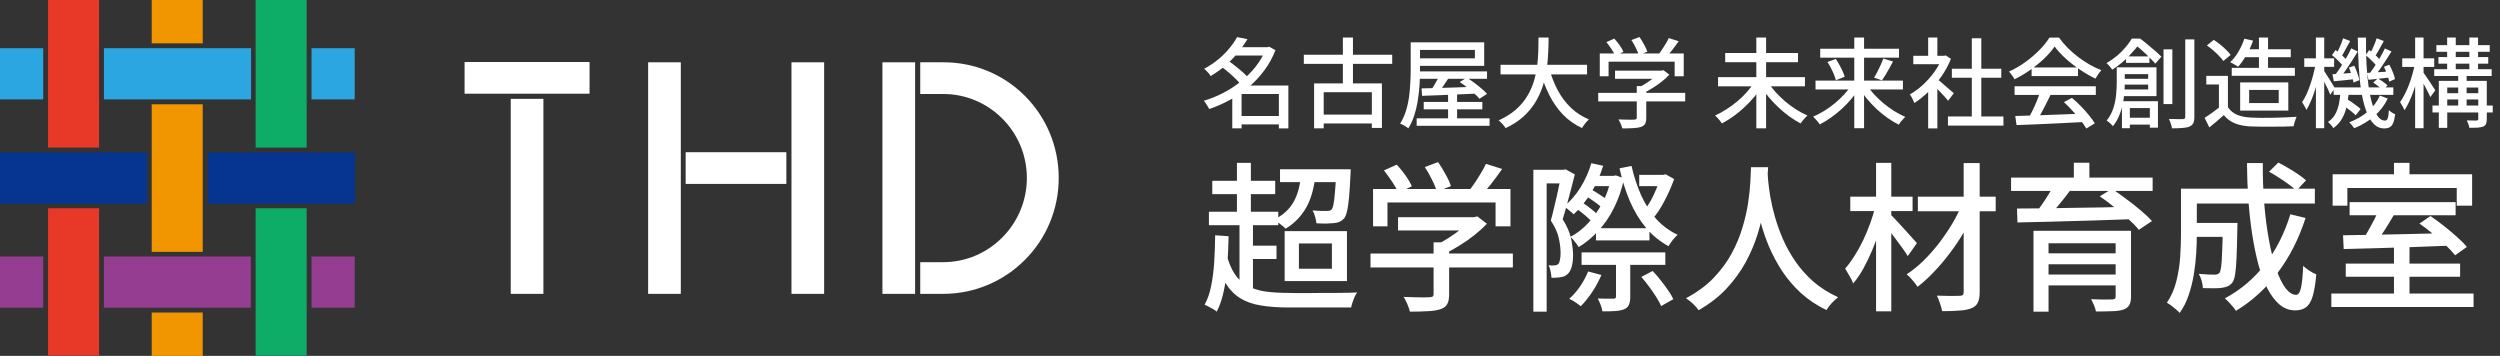
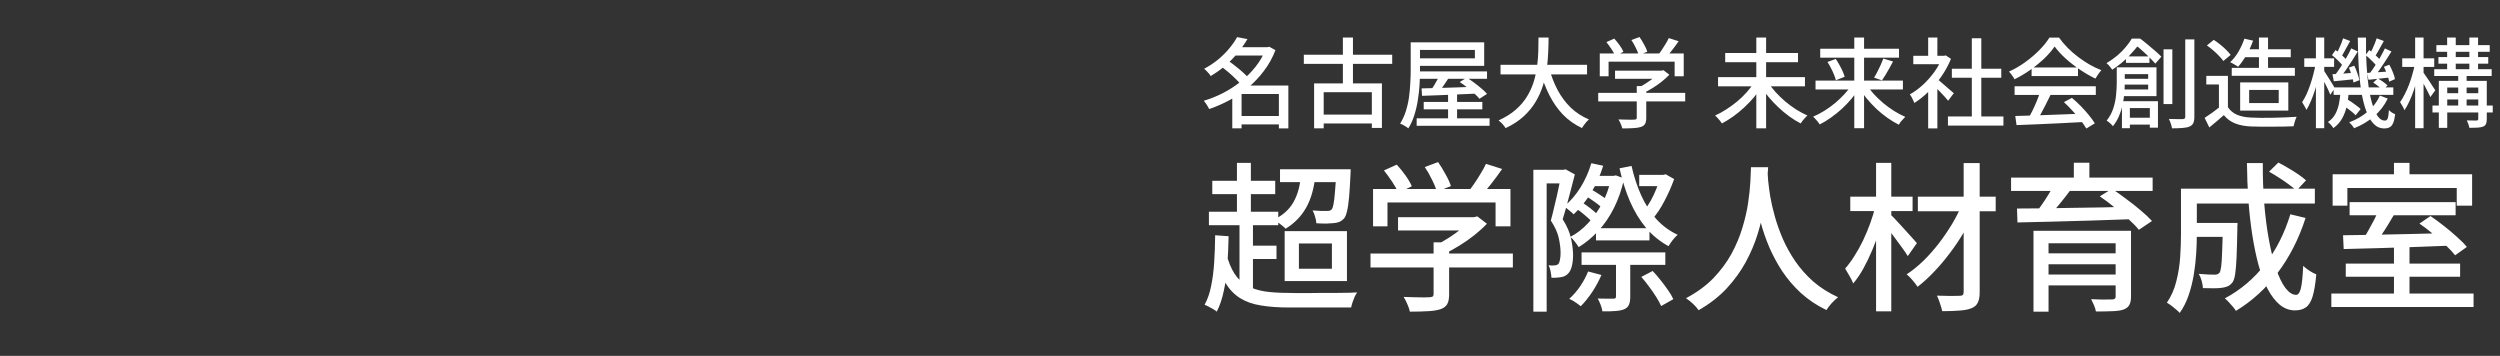
<svg xmlns="http://www.w3.org/2000/svg" fill="none" viewBox="0 0 281 40" height="40" width="281">
  <rect x="0" y="0" width="281" height="40" fill="#333333" stroke="none" />
  <g clip-path="url(#clip0_6015_23071)">
    <path fill="#0DAC67" d="M34.468 23.41H28.733V39.97H34.468V23.41Z" />
    <path fill="#0DAC67" d="M34.468 0H28.733V16.591H34.468V0Z" />
    <path fill="#063591" d="M39.9 17.139H23.363V22.892H39.9V17.139Z" />
-     <path fill="#063591" d="M16.536 17.139H0V22.892H16.536V17.139Z" />
    <path fill="#E73828" d="M11.135 23.41H5.4V39.97H11.135V23.41Z" />
    <path fill="#E73828" d="M11.135 0H5.4V16.591H11.135V0Z" />
    <path fill="#F29600" d="M22.786 11.721H17.052V28.311H22.786V11.721Z" />
    <path fill="#F29600" d="M22.786 35.129H17.052V39.999H22.786V35.129Z" />
-     <path fill="#F29600" d="M22.786 0H17.052V4.871H22.786V0Z" />
+     <path fill="#F29600" d="M22.786 0H17.052V4.871H22.786Z" />
    <path fill="#2CA6E0" d="M28.218 5.418H11.682V11.171H28.218V5.418Z" />
    <path fill="#2CA6E0" d="M39.869 5.418H35.015V11.171H39.869V5.418Z" />
    <path fill="#2CA6E0" d="M4.855 5.418H0V11.171H4.855V5.418Z" />
    <path fill="#953D91" d="M39.869 28.828H35.015V34.582H39.869V28.828Z" />
-     <path fill="#953D91" d="M4.855 28.828H0V34.582H4.855V28.828Z" />
    <path fill="#953D91" d="M28.188 28.828H11.682V34.582H28.188V28.828Z" />
    <path fill="white" d="M76.522 7.002H72.851V33.029H76.522V7.002Z" />
    <path fill="white" d="M92.633 7.002H88.962V33.029H92.633V7.002Z" />
    <path fill="white" d="M88.386 17.109H77.068V20.671H88.386V17.109Z" />
-     <path fill="white" d="M61.078 11.111H57.406V33.029H61.078V11.111Z" />
    <path fill="white" d="M66.266 6.971H52.218V10.532H66.266V6.971Z" />
-     <path fill="white" d="M102.858 7.002H99.186V33.029H102.858V7.002Z" />
    <path fill="white" d="M106.014 7.002H103.435V10.564H106.014C111.202 10.564 115.42 14.795 115.42 20C115.42 25.206 111.202 29.468 106.014 29.468H103.435V33.029H106.014C113.174 33.029 119 27.215 119 20C119 12.786 113.205 6.972 106.014 7.002Z" />
  </g>
  <path fill="white" d="M139.092 13.038H144.229V13.984H139.092V13.038ZM138.641 5.305H142.612V6.24H138.641V5.305ZM139.048 4.172L140.214 4.392C139.921 4.891 139.576 5.386 139.18 5.877C138.784 6.368 138.329 6.841 137.816 7.296C137.31 7.743 136.731 8.161 136.078 8.55C136.034 8.462 135.968 8.367 135.88 8.264C135.792 8.161 135.7 8.062 135.605 7.967C135.517 7.872 135.429 7.795 135.341 7.736C135.95 7.406 136.492 7.043 136.969 6.647C137.446 6.244 137.856 5.829 138.201 5.404C138.553 4.979 138.835 4.568 139.048 4.172ZM142.282 5.305H142.469L142.656 5.25L143.36 5.635C143.037 6.478 142.612 7.248 142.084 7.945C141.563 8.642 140.973 9.269 140.313 9.826C139.653 10.376 138.949 10.853 138.201 11.256C137.453 11.659 136.69 11.993 135.913 12.257C135.869 12.162 135.81 12.055 135.737 11.938C135.671 11.821 135.598 11.707 135.517 11.597C135.444 11.487 135.374 11.395 135.308 11.322C136.041 11.109 136.764 10.82 137.475 10.453C138.186 10.086 138.854 9.654 139.477 9.155C140.108 8.649 140.665 8.088 141.149 7.472C141.633 6.856 142.011 6.196 142.282 5.492V5.305ZM137.233 7.461L138.014 6.801C138.293 6.984 138.579 7.197 138.872 7.439C139.173 7.674 139.455 7.908 139.719 8.143C139.983 8.378 140.196 8.601 140.357 8.814L139.521 9.551C139.367 9.353 139.162 9.129 138.905 8.88C138.656 8.631 138.384 8.381 138.091 8.132C137.798 7.883 137.512 7.659 137.233 7.461ZM143.745 9.617H144.812V14.435H143.745V9.617ZM139.554 9.617H144.262V10.563H139.554V14.424H138.509V10.409L139.323 9.617H139.554ZM146.55 6.152H156.483V7.175H146.55V6.152ZM148.299 12.884H154.668V13.874H148.299V12.884ZM150.939 4.216H152.072V9.936H150.939V4.216ZM147.705 9.375H155.328V14.38H154.195V10.365H148.783V14.424H147.705V9.375ZM158.562 4.755H159.607V7.879C159.607 8.356 159.592 8.876 159.563 9.441C159.534 10.006 159.471 10.585 159.376 11.179C159.288 11.773 159.156 12.349 158.98 12.906C158.811 13.463 158.584 13.969 158.298 14.424C158.232 14.365 158.14 14.299 158.023 14.226C157.913 14.16 157.799 14.094 157.682 14.028C157.565 13.969 157.462 13.925 157.374 13.896C157.645 13.463 157.862 12.99 158.023 12.477C158.184 11.964 158.302 11.439 158.375 10.904C158.448 10.361 158.496 9.833 158.518 9.32C158.547 8.799 158.562 8.319 158.562 7.879V4.755ZM159.134 4.755H166.823V7.406H159.134V6.559H165.778V5.613H159.134V4.755ZM159.519 8.022H167.142V8.858H159.519V8.022ZM160.025 11.454H166.614V12.29H160.025V11.454ZM159.233 13.302H167.428V14.138H159.233V13.302ZM162.764 10.508H163.776V13.852H162.764V10.508ZM159.783 9.936C160.296 9.921 160.89 9.907 161.565 9.892C162.247 9.87 162.969 9.848 163.732 9.826C164.495 9.797 165.257 9.767 166.02 9.738L165.998 10.519C165.257 10.548 164.513 10.581 163.765 10.618C163.024 10.647 162.317 10.677 161.642 10.706C160.967 10.728 160.366 10.75 159.838 10.772L159.783 9.936ZM161.928 8.209L162.973 8.55C162.753 8.895 162.518 9.247 162.269 9.606C162.027 9.965 161.803 10.27 161.598 10.519L160.784 10.2C160.923 10.017 161.063 9.811 161.202 9.584C161.341 9.349 161.477 9.111 161.609 8.869C161.741 8.627 161.847 8.407 161.928 8.209ZM164.073 9.221L164.865 8.726C165.136 8.895 165.415 9.085 165.701 9.298C165.987 9.511 166.258 9.727 166.515 9.947C166.772 10.16 166.981 10.361 167.142 10.552L166.295 11.102C166.148 10.919 165.95 10.717 165.701 10.497C165.459 10.27 165.195 10.046 164.909 9.826C164.623 9.599 164.344 9.397 164.073 9.221ZM168.66 7.285H178.384V8.363H168.66V7.285ZM174.138 7.714C174.373 8.579 174.688 9.386 175.084 10.134C175.487 10.882 175.979 11.538 176.558 12.103C177.145 12.66 177.823 13.1 178.593 13.423C178.505 13.496 178.41 13.592 178.307 13.709C178.212 13.826 178.12 13.944 178.032 14.061C177.944 14.186 177.871 14.296 177.812 14.391C176.998 14.01 176.287 13.507 175.678 12.884C175.077 12.253 174.567 11.524 174.149 10.695C173.731 9.866 173.379 8.957 173.093 7.967L174.138 7.714ZM172.928 4.216H174.061C174.061 4.737 174.046 5.298 174.017 5.899C173.995 6.493 173.94 7.105 173.852 7.736C173.764 8.367 173.621 8.997 173.423 9.628C173.225 10.259 172.95 10.867 172.598 11.454C172.246 12.041 171.795 12.587 171.245 13.093C170.695 13.592 170.024 14.028 169.232 14.402C169.144 14.263 169.027 14.109 168.88 13.94C168.733 13.779 168.587 13.643 168.44 13.533C169.203 13.188 169.844 12.789 170.365 12.334C170.893 11.872 171.318 11.373 171.641 10.838C171.971 10.295 172.224 9.734 172.4 9.155C172.576 8.576 172.701 7.996 172.774 7.417C172.847 6.838 172.891 6.277 172.906 5.734C172.921 5.191 172.928 4.685 172.928 4.216ZM181.53 7.945H186.821V8.858H181.53V7.945ZM179.638 10.442H189.417V11.399H179.638V10.442ZM183.972 9.672H185.039V13.258C185.039 13.544 184.995 13.764 184.907 13.918C184.826 14.072 184.669 14.189 184.434 14.27C184.207 14.343 183.924 14.387 183.587 14.402C183.25 14.424 182.835 14.435 182.344 14.435C182.315 14.288 182.256 14.116 182.168 13.918C182.087 13.727 182.003 13.562 181.915 13.423C182.172 13.43 182.421 13.438 182.663 13.445C182.912 13.452 183.129 13.456 183.312 13.456C183.495 13.449 183.624 13.445 183.697 13.445C183.807 13.438 183.88 13.419 183.917 13.39C183.954 13.361 183.972 13.306 183.972 13.225V9.672ZM186.491 7.945H186.744L186.975 7.89L187.635 8.396C187.386 8.66 187.1 8.92 186.777 9.177C186.454 9.434 186.113 9.672 185.754 9.892C185.402 10.112 185.05 10.306 184.698 10.475C184.632 10.38 184.54 10.273 184.423 10.156C184.313 10.031 184.214 9.932 184.126 9.859C184.427 9.72 184.727 9.551 185.028 9.353C185.336 9.155 185.618 8.953 185.875 8.748C186.132 8.535 186.337 8.334 186.491 8.143V7.945ZM179.814 6.009H189.252V8.572H188.229V6.933H180.804V8.572H179.814V6.009ZM187.569 4.282L188.68 4.634C188.438 4.986 188.181 5.334 187.91 5.679C187.639 6.024 187.389 6.317 187.162 6.559L186.326 6.229C186.473 6.053 186.623 5.851 186.777 5.624C186.931 5.397 187.078 5.166 187.217 4.931C187.364 4.696 187.481 4.48 187.569 4.282ZM180.562 4.733L181.442 4.337C181.647 4.557 181.849 4.806 182.047 5.085C182.245 5.364 182.388 5.609 182.476 5.822L181.552 6.273C181.464 6.06 181.325 5.811 181.134 5.525C180.943 5.239 180.753 4.975 180.562 4.733ZM183.367 4.502L184.28 4.161C184.456 4.41 184.628 4.693 184.797 5.008C184.973 5.316 185.094 5.584 185.16 5.811L184.192 6.196C184.133 5.961 184.023 5.686 183.862 5.371C183.708 5.048 183.543 4.759 183.367 4.502ZM193.109 8.671H202.877V9.705H193.109V8.671ZM193.912 5.954H202.096V6.988H193.912V5.954ZM197.41 4.216H198.51V14.424H197.41V4.216ZM197.19 9.232L198.081 9.617C197.824 10.05 197.523 10.475 197.179 10.893C196.834 11.304 196.46 11.696 196.057 12.07C195.661 12.437 195.25 12.774 194.825 13.082C194.399 13.383 193.974 13.647 193.549 13.874C193.49 13.779 193.413 13.676 193.318 13.566C193.23 13.456 193.138 13.35 193.043 13.247C192.947 13.137 192.859 13.049 192.779 12.983C193.204 12.792 193.626 12.561 194.044 12.29C194.469 12.019 194.876 11.722 195.265 11.399C195.661 11.069 196.02 10.721 196.343 10.354C196.673 9.98 196.955 9.606 197.19 9.232ZM198.73 9.243C198.964 9.617 199.247 9.987 199.577 10.354C199.907 10.713 200.266 11.062 200.655 11.399C201.051 11.729 201.458 12.03 201.876 12.301C202.301 12.565 202.726 12.792 203.152 12.983C203.071 13.049 202.983 13.137 202.888 13.247C202.792 13.35 202.701 13.456 202.613 13.566C202.525 13.683 202.451 13.786 202.393 13.874C201.967 13.654 201.542 13.39 201.117 13.082C200.691 12.774 200.281 12.433 199.885 12.059C199.489 11.685 199.118 11.293 198.774 10.882C198.429 10.464 198.125 10.039 197.861 9.606L198.73 9.243ZM204.065 9.056H213.888V10.057H204.065V9.056ZM204.593 5.481H213.448V6.482H204.593V5.481ZM208.421 4.216H209.521V14.413H208.421V4.216ZM211.688 6.581L212.777 6.911C212.645 7.16 212.505 7.417 212.359 7.681C212.219 7.938 212.076 8.183 211.93 8.418C211.79 8.645 211.658 8.851 211.534 9.034L210.643 8.726C210.767 8.535 210.892 8.315 211.017 8.066C211.149 7.809 211.273 7.553 211.391 7.296C211.508 7.032 211.607 6.794 211.688 6.581ZM205.407 6.966L206.342 6.625C206.481 6.83 206.617 7.054 206.749 7.296C206.888 7.538 207.009 7.776 207.112 8.011C207.214 8.238 207.291 8.444 207.343 8.627L206.353 9.023C206.309 8.84 206.239 8.631 206.144 8.396C206.048 8.154 205.935 7.908 205.803 7.659C205.678 7.41 205.546 7.179 205.407 6.966ZM208.201 9.452L209.037 9.804C208.78 10.237 208.479 10.658 208.135 11.069C207.797 11.472 207.431 11.857 207.035 12.224C206.639 12.583 206.228 12.913 205.803 13.214C205.385 13.515 204.963 13.771 204.538 13.984C204.486 13.896 204.417 13.797 204.329 13.687C204.241 13.584 204.149 13.482 204.054 13.379C203.966 13.269 203.878 13.181 203.79 13.115C204.208 12.939 204.629 12.719 205.055 12.455C205.48 12.191 205.887 11.898 206.276 11.575C206.664 11.245 207.024 10.9 207.354 10.541C207.684 10.182 207.966 9.819 208.201 9.452ZM209.763 9.463C209.997 9.83 210.276 10.193 210.599 10.552C210.929 10.911 211.288 11.256 211.677 11.586C212.065 11.909 212.469 12.202 212.887 12.466C213.312 12.73 213.734 12.954 214.152 13.137C214.078 13.203 213.994 13.291 213.899 13.401C213.803 13.504 213.712 13.606 213.624 13.709C213.543 13.819 213.477 13.922 213.426 14.017C213 13.804 212.575 13.548 212.15 13.247C211.724 12.946 211.314 12.613 210.918 12.246C210.529 11.872 210.162 11.48 209.818 11.069C209.48 10.658 209.183 10.24 208.927 9.815L209.763 9.463ZM218.948 13.093H225.185V14.116H218.948V13.093ZM219.388 7.725H224.943V8.737H219.388V7.725ZM221.632 4.304H222.699V13.588H221.632V4.304ZM215.054 6.273H218.684V7.219H215.054V6.273ZM216.726 9.76L217.76 8.528V14.435H216.726V9.76ZM216.726 4.216H217.76V6.724H216.726V4.216ZM217.65 8.814C217.752 8.88 217.892 8.99 218.068 9.144C218.251 9.298 218.445 9.467 218.651 9.65C218.863 9.826 219.054 9.991 219.223 10.145C219.399 10.292 219.527 10.402 219.608 10.475L218.97 11.322C218.867 11.19 218.735 11.036 218.574 10.86C218.412 10.677 218.236 10.49 218.046 10.299C217.862 10.108 217.683 9.929 217.507 9.76C217.338 9.584 217.195 9.445 217.078 9.342L217.65 8.814ZM218.31 6.273H218.508L218.706 6.229L219.289 6.614C219.01 7.303 218.651 7.963 218.211 8.594C217.771 9.225 217.287 9.797 216.759 10.31C216.238 10.816 215.71 11.238 215.175 11.575C215.145 11.48 215.098 11.37 215.032 11.245C214.973 11.12 214.911 10.999 214.845 10.882C214.779 10.765 214.716 10.677 214.658 10.618C215.164 10.332 215.655 9.973 216.132 9.54C216.608 9.1 217.037 8.616 217.419 8.088C217.8 7.553 218.097 7.014 218.31 6.471V6.273ZM226.516 13.038C227.168 13.023 227.92 13.001 228.771 12.972C229.629 12.943 230.534 12.91 231.488 12.873C232.448 12.836 233.402 12.8 234.348 12.763L234.304 13.709C233.394 13.76 232.474 13.808 231.543 13.852C230.619 13.896 229.735 13.936 228.892 13.973C228.056 14.01 227.311 14.039 226.659 14.061L226.516 13.038ZM226.439 9.694H235.569V10.673H226.439V9.694ZM228.353 7.582H233.567V8.55H228.353V7.582ZM229.31 10.332L230.487 10.651C230.318 11.003 230.138 11.366 229.948 11.74C229.764 12.107 229.577 12.462 229.387 12.807C229.196 13.144 229.016 13.449 228.848 13.72L227.924 13.412C228.092 13.126 228.265 12.807 228.441 12.455C228.617 12.096 228.782 11.729 228.936 11.355C229.09 10.981 229.214 10.64 229.31 10.332ZM231.983 11.476L232.885 11.003C233.222 11.282 233.556 11.59 233.886 11.927C234.216 12.264 234.516 12.602 234.788 12.939C235.066 13.276 235.29 13.584 235.459 13.863L234.502 14.446C234.34 14.167 234.124 13.852 233.853 13.5C233.581 13.155 233.281 12.807 232.951 12.455C232.628 12.096 232.305 11.769 231.983 11.476ZM230.938 5.228C230.644 5.661 230.263 6.104 229.794 6.559C229.324 7.006 228.8 7.435 228.221 7.846C227.649 8.249 227.051 8.605 226.428 8.913C226.391 8.825 226.336 8.73 226.263 8.627C226.197 8.517 226.123 8.414 226.043 8.319C225.962 8.216 225.885 8.125 225.812 8.044C226.45 7.758 227.062 7.402 227.649 6.977C228.235 6.552 228.763 6.101 229.233 5.624C229.702 5.147 230.076 4.682 230.355 4.227H231.433C231.726 4.638 232.056 5.026 232.423 5.393C232.789 5.76 233.182 6.101 233.6 6.416C234.018 6.731 234.443 7.014 234.876 7.263C235.316 7.512 235.756 7.721 236.196 7.89C236.071 8.022 235.95 8.176 235.833 8.352C235.723 8.521 235.62 8.682 235.525 8.836C234.96 8.565 234.388 8.235 233.809 7.846C233.229 7.457 232.69 7.039 232.192 6.592C231.693 6.137 231.275 5.683 230.938 5.228ZM238.957 6.339H241.597V7.065H238.957V6.339ZM238.891 13.236H242.246V14.006H238.891V13.236ZM238.363 8.858H241.96V9.507H238.363V8.858ZM237.923 7.571H238.825V9.298C238.825 9.657 238.806 10.046 238.77 10.464C238.74 10.882 238.678 11.315 238.583 11.762C238.487 12.202 238.352 12.631 238.176 13.049C238 13.46 237.772 13.837 237.494 14.182C237.45 14.123 237.384 14.05 237.296 13.962C237.208 13.881 237.116 13.801 237.021 13.72C236.933 13.647 236.856 13.592 236.79 13.555C237.127 13.13 237.376 12.668 237.538 12.169C237.699 11.67 237.802 11.172 237.846 10.673C237.897 10.167 237.923 9.705 237.923 9.287V7.571ZM238.429 7.571H242.389V10.805H238.407V10.057H241.454V8.33H238.429V7.571ZM238.506 11.377H242.554V14.347H241.641V12.147H239.397V14.413H238.506V11.377ZM243.181 5.547H244.171V11.696H243.181V5.547ZM245.623 4.425H246.646V13.126C246.646 13.441 246.605 13.68 246.525 13.841C246.444 14.01 246.308 14.134 246.118 14.215C245.927 14.303 245.67 14.358 245.348 14.38C245.025 14.409 244.622 14.424 244.138 14.424C244.123 14.329 244.097 14.215 244.061 14.083C244.024 13.958 243.98 13.83 243.929 13.698C243.885 13.573 243.837 13.463 243.786 13.368C244.138 13.383 244.46 13.39 244.754 13.39C245.047 13.39 245.245 13.39 245.348 13.39C245.45 13.383 245.52 13.361 245.557 13.324C245.601 13.287 245.623 13.218 245.623 13.115V4.425ZM239.617 4.337H240.189V4.546H240.519V4.843C240.203 5.29 239.789 5.782 239.276 6.317C238.77 6.852 238.15 7.358 237.417 7.835C237.373 7.762 237.31 7.677 237.23 7.582C237.156 7.487 237.079 7.395 236.999 7.307C236.918 7.219 236.841 7.149 236.768 7.098C237.215 6.834 237.622 6.548 237.989 6.24C238.355 5.925 238.674 5.602 238.946 5.272C239.224 4.942 239.448 4.63 239.617 4.337ZM239.826 4.337H240.552C240.823 4.535 241.105 4.759 241.399 5.008C241.699 5.25 241.985 5.492 242.257 5.734C242.528 5.969 242.755 6.181 242.939 6.372L242.257 7.153C242.095 6.962 241.886 6.742 241.63 6.493C241.38 6.236 241.113 5.98 240.827 5.723C240.548 5.466 240.28 5.246 240.024 5.063H239.826V4.337ZM252.234 5.536H257.481V6.427H252.234V5.536ZM250.848 7.626H257.943V8.517H250.848V7.626ZM252.267 4.348L253.246 4.568C253.055 5.125 252.806 5.664 252.498 6.185C252.197 6.706 251.885 7.146 251.563 7.505C251.489 7.446 251.398 7.388 251.288 7.329C251.185 7.263 251.079 7.201 250.969 7.142C250.859 7.076 250.76 7.025 250.672 6.988C251.024 6.665 251.335 6.269 251.607 5.8C251.885 5.323 252.105 4.839 252.267 4.348ZM253.906 4.216H254.929V8.22H253.906V4.216ZM250.419 8.528V12.499H249.407V9.496H247.988V8.528H250.419ZM250.419 12.048C250.668 12.429 251.013 12.715 251.453 12.906C251.9 13.089 252.428 13.192 253.037 13.214C253.352 13.229 253.726 13.24 254.159 13.247C254.591 13.247 255.05 13.243 255.534 13.236C256.018 13.221 256.487 13.207 256.942 13.192C257.396 13.177 257.796 13.155 258.141 13.126C258.097 13.207 258.053 13.313 258.009 13.445C257.965 13.57 257.924 13.698 257.888 13.83C257.851 13.962 257.822 14.083 257.8 14.193C257.484 14.208 257.118 14.219 256.7 14.226C256.289 14.233 255.86 14.237 255.413 14.237C254.973 14.244 254.544 14.244 254.126 14.237C253.708 14.237 253.341 14.23 253.026 14.215C252.329 14.186 251.731 14.072 251.233 13.874C250.741 13.683 250.316 13.372 249.957 12.939C249.707 13.166 249.447 13.394 249.176 13.621C248.912 13.848 248.629 14.083 248.329 14.325L247.801 13.247C248.057 13.086 248.332 12.899 248.626 12.686C248.926 12.473 249.209 12.261 249.473 12.048H250.419ZM248.054 5.107L248.824 4.48C249.058 4.627 249.297 4.799 249.539 4.997C249.788 5.195 250.015 5.397 250.221 5.602C250.426 5.807 250.595 5.998 250.727 6.174L249.902 6.856C249.784 6.68 249.623 6.489 249.418 6.284C249.22 6.071 249 5.862 248.758 5.657C248.523 5.452 248.288 5.268 248.054 5.107ZM252.806 10.112V11.586H256.128V10.112H252.806ZM251.794 9.265H257.206V12.433H251.794V9.265ZM262.299 9.826H269.009V10.662H262.299V9.826ZM263.19 11.718L263.718 11.091C263.908 11.201 264.106 11.326 264.312 11.465C264.517 11.604 264.708 11.744 264.884 11.883C265.067 12.015 265.217 12.14 265.335 12.257L264.774 12.961C264.664 12.836 264.517 12.701 264.334 12.554C264.158 12.407 263.967 12.261 263.762 12.114C263.564 11.967 263.373 11.835 263.19 11.718ZM266.754 9.287L267.26 8.814C267.458 8.924 267.659 9.052 267.865 9.199C268.077 9.346 268.242 9.481 268.36 9.606L267.821 10.123C267.703 9.998 267.542 9.859 267.337 9.705C267.139 9.544 266.944 9.404 266.754 9.287ZM263.08 10.244H264.015C263.971 10.801 263.894 11.34 263.784 11.861C263.681 12.382 263.509 12.858 263.267 13.291C263.032 13.724 262.698 14.094 262.266 14.402C262.207 14.292 262.115 14.167 261.991 14.028C261.873 13.896 261.763 13.793 261.661 13.72C262.035 13.463 262.317 13.152 262.508 12.785C262.698 12.418 262.834 12.019 262.915 11.586C262.995 11.146 263.05 10.699 263.08 10.244ZM265.016 4.227H265.94C265.925 5.276 265.943 6.273 265.995 7.219C266.046 8.158 266.127 9.016 266.237 9.793C266.354 10.563 266.501 11.23 266.677 11.795C266.853 12.352 267.054 12.785 267.282 13.093C267.509 13.401 267.766 13.555 268.052 13.555C268.206 13.555 268.312 13.478 268.371 13.324C268.437 13.163 268.484 12.847 268.514 12.378C268.609 12.473 268.723 12.565 268.855 12.653C268.987 12.734 269.108 12.796 269.218 12.84C269.166 13.258 269.093 13.581 268.998 13.808C268.902 14.043 268.774 14.204 268.613 14.292C268.459 14.387 268.25 14.435 267.986 14.435C267.524 14.435 267.124 14.259 266.787 13.907C266.457 13.562 266.178 13.075 265.951 12.444C265.723 11.813 265.54 11.073 265.401 10.222C265.269 9.364 265.173 8.425 265.115 7.406C265.056 6.387 265.023 5.327 265.016 4.227ZM267.502 10.739L268.382 11.08C268.015 11.843 267.505 12.506 266.853 13.071C266.2 13.628 265.452 14.076 264.609 14.413C264.55 14.318 264.466 14.204 264.356 14.072C264.246 13.94 264.143 13.834 264.048 13.753C264.862 13.445 265.566 13.034 266.16 12.521C266.754 12.008 267.201 11.414 267.502 10.739ZM265.896 6.196L266.303 5.624C266.537 5.793 266.776 5.991 267.018 6.218C267.267 6.438 267.454 6.636 267.579 6.812L267.15 7.461C267.032 7.278 266.849 7.069 266.6 6.834C266.358 6.592 266.123 6.379 265.896 6.196ZM267.953 7.505L268.558 7.274C268.704 7.531 268.836 7.809 268.954 8.11C269.078 8.411 269.159 8.671 269.196 8.891L268.547 9.177C268.51 8.95 268.433 8.682 268.316 8.374C268.206 8.059 268.085 7.769 267.953 7.505ZM266.061 8.198C266.398 8.176 266.783 8.15 267.216 8.121C267.648 8.092 268.099 8.062 268.569 8.033L268.591 8.715C268.165 8.759 267.751 8.803 267.348 8.847C266.952 8.891 266.574 8.931 266.215 8.968L266.061 8.198ZM267.139 4.304L267.942 4.612C267.773 4.913 267.597 5.228 267.414 5.558C267.238 5.881 267.076 6.152 266.93 6.372L266.358 6.119C266.446 5.95 266.537 5.763 266.633 5.558C266.735 5.345 266.831 5.129 266.919 4.909C267.007 4.689 267.08 4.487 267.139 4.304ZM268.063 5.437L268.8 5.789C268.609 6.104 268.4 6.434 268.173 6.779C267.953 7.116 267.733 7.446 267.513 7.769C267.293 8.084 267.08 8.363 266.875 8.605L266.314 8.297C266.512 8.048 266.717 7.758 266.93 7.428C267.15 7.091 267.359 6.75 267.557 6.405C267.755 6.053 267.923 5.73 268.063 5.437ZM262.112 6.196L262.519 5.624C262.761 5.793 263.003 5.991 263.245 6.218C263.494 6.438 263.677 6.636 263.795 6.812L263.377 7.461C263.252 7.278 263.069 7.069 262.827 6.834C262.585 6.592 262.346 6.379 262.112 6.196ZM264.015 7.604L264.62 7.384C264.752 7.648 264.869 7.934 264.972 8.242C265.082 8.543 265.155 8.799 265.192 9.012L264.532 9.276C264.502 9.049 264.436 8.781 264.334 8.473C264.238 8.158 264.132 7.868 264.015 7.604ZM262.167 8.341C262.511 8.326 262.9 8.304 263.333 8.275C263.773 8.238 264.231 8.202 264.708 8.165L264.719 8.891C264.293 8.935 263.875 8.979 263.465 9.023C263.061 9.067 262.68 9.104 262.321 9.133L262.167 8.341ZM263.366 4.304L264.158 4.612C263.989 4.92 263.813 5.239 263.63 5.569C263.454 5.899 263.292 6.178 263.146 6.405L262.574 6.141C262.669 5.972 262.764 5.782 262.86 5.569C262.962 5.356 263.058 5.14 263.146 4.92C263.234 4.693 263.307 4.487 263.366 4.304ZM264.279 5.437L265.016 5.789C264.818 6.112 264.605 6.453 264.378 6.812C264.15 7.171 263.919 7.52 263.685 7.857C263.45 8.187 263.23 8.477 263.025 8.726L262.464 8.418C262.669 8.161 262.882 7.861 263.102 7.516C263.329 7.164 263.545 6.808 263.751 6.449C263.963 6.082 264.139 5.745 264.279 5.437ZM258.999 6.559H262.354V7.516H258.999V6.559ZM260.308 4.216H261.243V14.413H260.308V4.216ZM260.275 7.175L260.858 7.362C260.784 7.795 260.693 8.246 260.583 8.715C260.473 9.184 260.348 9.646 260.209 10.101C260.069 10.548 259.915 10.966 259.747 11.355C259.585 11.744 259.417 12.077 259.241 12.356C259.189 12.224 259.112 12.074 259.01 11.905C258.914 11.736 258.83 11.593 258.757 11.476C258.925 11.234 259.087 10.948 259.241 10.618C259.395 10.281 259.538 9.918 259.67 9.529C259.802 9.14 259.919 8.744 260.022 8.341C260.132 7.938 260.216 7.549 260.275 7.175ZM261.188 7.901C261.246 7.974 261.331 8.106 261.441 8.297C261.558 8.48 261.686 8.682 261.826 8.902C261.965 9.115 262.09 9.316 262.2 9.507C262.31 9.69 262.387 9.822 262.431 9.903L261.925 10.651C261.873 10.504 261.796 10.321 261.694 10.101C261.591 9.881 261.481 9.657 261.364 9.43C261.254 9.195 261.144 8.979 261.034 8.781C260.931 8.576 260.847 8.414 260.781 8.297L261.188 7.901ZM274.08 6.416H279.679V7.153H274.08V6.416ZM273.607 7.78H280.064V8.539H273.607V7.78ZM273.409 11.861H280.185V12.642H273.409V11.861ZM274.63 10.475H278.975V11.179H274.63V10.475ZM273.849 5.074H279.844V5.822H273.849V5.074ZM275.059 4.216H276.027V8.132H275.059V4.216ZM276.302 8.22H277.248V12.202H276.302V8.22ZM277.556 4.216H278.535V8.121H277.556V4.216ZM274.124 9.089H278.942V9.837H275.07V14.369H274.124V9.089ZM278.557 9.089H279.514V13.379C279.514 13.614 279.484 13.797 279.426 13.929C279.367 14.061 279.261 14.16 279.107 14.226C278.938 14.292 278.725 14.332 278.469 14.347C278.219 14.362 277.915 14.369 277.556 14.369C277.541 14.252 277.504 14.112 277.446 13.951C277.387 13.79 277.328 13.65 277.27 13.533C277.512 13.54 277.735 13.544 277.941 13.544C278.153 13.551 278.296 13.551 278.37 13.544C278.494 13.544 278.557 13.485 278.557 13.368V9.089ZM270.01 6.559H273.607V7.527H270.01V6.559ZM271.462 4.216H272.408V14.413H271.462V4.216ZM271.44 7.175L272.045 7.384C271.964 7.817 271.861 8.268 271.737 8.737C271.612 9.206 271.473 9.668 271.319 10.123C271.165 10.578 270.996 10.999 270.813 11.388C270.637 11.777 270.453 12.11 270.263 12.389C270.211 12.25 270.134 12.092 270.032 11.916C269.936 11.74 269.848 11.593 269.768 11.476C269.944 11.234 270.116 10.944 270.285 10.607C270.461 10.27 270.622 9.91 270.769 9.529C270.915 9.14 271.044 8.744 271.154 8.341C271.271 7.938 271.366 7.549 271.44 7.175ZM272.353 8.099C272.419 8.18 272.514 8.315 272.639 8.506C272.771 8.689 272.91 8.895 273.057 9.122C273.211 9.349 273.346 9.558 273.464 9.749C273.588 9.932 273.676 10.064 273.728 10.145L273.167 10.915C273.108 10.761 273.02 10.574 272.903 10.354C272.793 10.134 272.675 9.907 272.551 9.672C272.426 9.437 272.305 9.221 272.188 9.023C272.07 8.818 271.975 8.653 271.902 8.528L272.353 8.099Z" />
  <path fill="white" d="M143.874 19.028H151.056V20.468H143.874V19.028ZM146.232 19.568L147.852 19.676C147.708 21.152 147.36 22.376 146.808 23.348C146.256 24.32 145.488 25.106 144.504 25.706C144.42 25.61 144.294 25.496 144.126 25.364C143.97 25.232 143.808 25.106 143.64 24.986C143.472 24.854 143.328 24.752 143.208 24.68C144.192 24.2 144.918 23.546 145.386 22.718C145.866 21.878 146.148 20.828 146.232 19.568ZM150.192 19.028H151.812C151.812 19.028 151.812 19.106 151.812 19.262C151.812 19.418 151.806 19.544 151.794 19.64C151.746 20.684 151.692 21.542 151.632 22.214C151.572 22.874 151.494 23.39 151.398 23.762C151.314 24.134 151.206 24.398 151.074 24.554C150.918 24.722 150.75 24.848 150.57 24.932C150.39 25.004 150.18 25.052 149.94 25.076C149.736 25.1 149.454 25.118 149.094 25.13C148.734 25.13 148.356 25.118 147.96 25.094C147.948 24.878 147.9 24.632 147.816 24.356C147.744 24.08 147.648 23.846 147.528 23.654C147.876 23.678 148.194 23.696 148.482 23.708C148.782 23.708 148.998 23.708 149.13 23.708C149.394 23.72 149.574 23.666 149.67 23.546C149.766 23.438 149.838 23.24 149.886 22.952C149.946 22.652 150 22.202 150.048 21.602C150.108 21.002 150.156 20.222 150.192 19.262V19.028ZM136.26 20.324H143.334V21.818H136.26V20.324ZM135.882 23.798H143.676V25.31H135.882V23.798ZM140.004 27.614H143.478V29.108H140.004V27.614ZM139.032 18.308H140.598V24.59H139.032V18.308ZM139.32 24.734H140.832V32.834H139.32V24.734ZM137.826 28.478C138.066 29.414 138.378 30.176 138.762 30.764C139.146 31.352 139.62 31.802 140.184 32.114C140.76 32.426 141.432 32.642 142.2 32.762C142.968 32.87 143.856 32.924 144.864 32.924C145.056 32.924 145.344 32.93 145.728 32.942C146.112 32.942 146.55 32.942 147.042 32.942C147.546 32.93 148.068 32.924 148.608 32.924C149.16 32.924 149.694 32.924 150.21 32.924C150.726 32.912 151.188 32.906 151.596 32.906C152.004 32.894 152.322 32.882 152.55 32.87C152.454 32.99 152.358 33.152 152.262 33.356C152.178 33.56 152.1 33.764 152.028 33.968C151.956 34.184 151.902 34.382 151.866 34.562H150.552H144.882C143.658 34.562 142.596 34.484 141.696 34.328C140.796 34.184 140.022 33.908 139.374 33.5C138.726 33.092 138.174 32.516 137.718 31.772C137.274 31.016 136.896 30.044 136.584 28.856L137.826 28.478ZM136.584 26.444L138.096 26.552C138.072 27.692 138.024 28.784 137.952 29.828C137.88 30.86 137.748 31.814 137.556 32.69C137.376 33.566 137.112 34.346 136.764 35.03C136.68 34.946 136.554 34.856 136.386 34.76C136.218 34.664 136.044 34.568 135.864 34.472C135.684 34.376 135.528 34.304 135.396 34.256C135.732 33.644 135.978 32.936 136.134 32.132C136.302 31.316 136.416 30.428 136.476 29.468C136.536 28.496 136.572 27.488 136.584 26.444ZM145.998 27.362V30.206H149.706V27.362H145.998ZM144.396 25.976H151.398V31.592H144.396V25.976ZM157.14 24.41H165.798V25.904H157.14V24.41ZM154.044 28.496H170.046V30.062H154.044V28.496ZM161.136 27.236H162.882V33.104C162.882 33.572 162.81 33.932 162.666 34.184C162.534 34.436 162.276 34.628 161.892 34.76C161.52 34.88 161.058 34.952 160.506 34.976C159.954 35.012 159.276 35.03 158.472 35.03C158.424 34.79 158.328 34.508 158.184 34.184C158.052 33.872 157.914 33.602 157.77 33.374C158.19 33.386 158.598 33.398 158.994 33.41C159.402 33.422 159.756 33.428 160.056 33.428C160.356 33.416 160.566 33.41 160.686 33.41C160.866 33.398 160.986 33.368 161.046 33.32C161.106 33.272 161.136 33.182 161.136 33.05V27.236ZM165.258 24.41H165.672L166.05 24.32L167.13 25.148C166.722 25.58 166.254 26.006 165.726 26.426C165.198 26.846 164.64 27.236 164.052 27.596C163.476 27.956 162.9 28.274 162.324 28.55C162.216 28.394 162.066 28.22 161.874 28.028C161.694 27.824 161.532 27.662 161.388 27.542C161.88 27.314 162.372 27.038 162.864 26.714C163.368 26.39 163.83 26.06 164.25 25.724C164.67 25.376 165.006 25.046 165.258 24.734V24.41ZM154.332 21.242H169.776V25.436H168.102V22.754H155.952V25.436H154.332V21.242ZM167.022 18.416L168.84 18.992C168.444 19.568 168.024 20.138 167.58 20.702C167.136 21.266 166.728 21.746 166.356 22.142L164.988 21.602C165.228 21.314 165.474 20.984 165.726 20.612C165.978 20.24 166.218 19.862 166.446 19.478C166.686 19.094 166.878 18.74 167.022 18.416ZM155.556 19.154L156.996 18.506C157.332 18.866 157.662 19.274 157.986 19.73C158.31 20.186 158.544 20.588 158.688 20.936L157.176 21.674C157.032 21.326 156.804 20.918 156.492 20.45C156.18 19.982 155.868 19.55 155.556 19.154ZM160.146 18.776L161.64 18.218C161.928 18.626 162.21 19.088 162.486 19.604C162.774 20.108 162.972 20.546 163.08 20.918L161.496 21.548C161.4 21.164 161.22 20.714 160.956 20.198C160.704 19.67 160.434 19.196 160.146 18.776ZM179.388 25.652H185.4V27.02H179.388V25.652ZM177.768 28.37H187.182V29.774H177.768V28.37ZM178.614 19.766H181.584V20.918H178.614V19.766ZM178.164 21.998L178.758 21.242C179.094 21.422 179.442 21.632 179.802 21.872C180.174 22.1 180.462 22.316 180.666 22.52L180.072 23.366C179.868 23.162 179.586 22.934 179.226 22.682C178.866 22.418 178.512 22.19 178.164 21.998ZM177.102 23.402L177.768 22.718C178.104 22.922 178.452 23.168 178.812 23.456C179.172 23.732 179.442 23.978 179.622 24.194L178.974 24.968C178.77 24.74 178.488 24.476 178.128 24.176C177.78 23.876 177.438 23.618 177.102 23.402ZM184.482 31.124L185.76 30.458C186.06 30.77 186.36 31.118 186.66 31.502C186.96 31.874 187.236 32.246 187.488 32.618C187.752 32.99 187.95 33.326 188.082 33.626L186.714 34.4C186.582 34.1 186.396 33.758 186.156 33.374C185.916 32.99 185.646 32.6 185.346 32.204C185.058 31.808 184.77 31.448 184.482 31.124ZM181.098 19.766H181.368L181.62 19.712L182.556 20.054C182.292 21.278 181.908 22.388 181.404 23.384C180.912 24.368 180.324 25.226 179.64 25.958C178.968 26.69 178.236 27.296 177.444 27.776C177.336 27.596 177.192 27.392 177.012 27.164C176.844 26.936 176.676 26.756 176.508 26.624C177.228 26.252 177.894 25.736 178.506 25.076C179.118 24.416 179.652 23.66 180.108 22.808C180.564 21.944 180.894 21.014 181.098 20.018V19.766ZM184.248 19.658H187.182V20.918H184.248V19.658ZM178.866 18.344L180.198 18.632C179.862 19.736 179.4 20.762 178.812 21.71C178.224 22.646 177.582 23.438 176.886 24.086C176.802 24.002 176.694 23.906 176.562 23.798C176.43 23.678 176.292 23.564 176.148 23.456C176.016 23.348 175.902 23.264 175.806 23.204C176.502 22.628 177.114 21.92 177.642 21.08C178.17 20.228 178.578 19.316 178.866 18.344ZM186.624 19.658H186.948L187.218 19.586L188.172 20.126C187.884 20.942 187.524 21.758 187.092 22.574C186.672 23.39 186.222 24.068 185.742 24.608C185.634 24.452 185.484 24.284 185.292 24.104C185.112 23.912 184.95 23.768 184.806 23.672C185.058 23.348 185.304 22.976 185.544 22.556C185.784 22.124 185.994 21.68 186.174 21.224C186.366 20.756 186.516 20.33 186.624 19.946V19.658ZM181.638 29.036H183.24V33.356C183.24 33.728 183.192 34.022 183.096 34.238C183.012 34.466 182.832 34.64 182.556 34.76C182.292 34.868 181.962 34.934 181.566 34.958C181.17 34.994 180.684 35.006 180.108 34.994C180.084 34.778 180.018 34.532 179.91 34.256C179.802 33.992 179.694 33.758 179.586 33.554C179.982 33.566 180.348 33.572 180.684 33.572C181.02 33.572 181.242 33.572 181.35 33.572C181.458 33.572 181.53 33.554 181.566 33.518C181.614 33.482 181.638 33.416 181.638 33.32V29.036ZM178.506 30.512L180 30.908C179.724 31.556 179.376 32.198 178.956 32.834C178.536 33.458 178.11 33.986 177.678 34.418C177.582 34.334 177.456 34.238 177.3 34.13C177.144 34.022 176.982 33.914 176.814 33.806C176.646 33.71 176.502 33.638 176.382 33.59C176.826 33.194 177.234 32.726 177.606 32.186C177.978 31.634 178.278 31.076 178.506 30.512ZM183.384 18.65C183.648 19.826 184.008 20.924 184.464 21.944C184.92 22.952 185.484 23.84 186.156 24.608C186.84 25.364 187.644 25.958 188.568 26.39C188.4 26.534 188.214 26.732 188.01 26.984C187.818 27.236 187.662 27.464 187.542 27.668C186.57 27.14 185.724 26.45 185.004 25.598C184.296 24.746 183.696 23.756 183.204 22.628C182.724 21.5 182.334 20.264 182.034 18.92L183.384 18.65ZM172.35 19.082H175.986V20.612H173.844V35.03H172.35V19.082ZM175.5 19.082H175.752L175.968 19.028L177.012 19.604C176.88 20.132 176.736 20.69 176.58 21.278C176.424 21.866 176.268 22.454 176.112 23.042C175.956 23.618 175.8 24.152 175.644 24.644C176.124 25.4 176.436 26.114 176.58 26.786C176.724 27.446 176.802 28.058 176.814 28.622C176.814 29.162 176.76 29.624 176.652 30.008C176.544 30.38 176.382 30.656 176.166 30.836C176.058 30.932 175.932 31.01 175.788 31.07C175.644 31.118 175.482 31.154 175.302 31.178C175.17 31.19 175.02 31.202 174.852 31.214C174.696 31.226 174.54 31.226 174.384 31.214C174.372 31.022 174.342 30.794 174.294 30.53C174.246 30.254 174.168 30.014 174.06 29.81C174.192 29.822 174.312 29.834 174.42 29.846C174.54 29.846 174.642 29.84 174.726 29.828C174.894 29.828 175.038 29.774 175.158 29.666C175.242 29.582 175.302 29.426 175.338 29.198C175.386 28.97 175.41 28.718 175.41 28.442C175.41 27.95 175.344 27.398 175.212 26.786C175.08 26.162 174.78 25.496 174.312 24.788C174.432 24.368 174.546 23.918 174.654 23.438C174.774 22.958 174.888 22.478 174.996 21.998C175.104 21.518 175.2 21.068 175.284 20.648C175.368 20.216 175.44 19.85 175.5 19.55V19.082ZM196.812 18.794H198.738C198.714 19.286 198.672 19.922 198.612 20.702C198.552 21.482 198.438 22.358 198.27 23.33C198.114 24.29 197.874 25.292 197.55 26.336C197.226 27.38 196.782 28.424 196.218 29.468C195.654 30.5 194.94 31.484 194.076 32.42C193.212 33.344 192.162 34.16 190.926 34.868C190.77 34.64 190.566 34.406 190.314 34.166C190.062 33.926 189.792 33.71 189.504 33.518C190.728 32.87 191.754 32.12 192.582 31.268C193.41 30.404 194.088 29.492 194.616 28.532C195.144 27.56 195.552 26.588 195.84 25.616C196.14 24.632 196.356 23.696 196.488 22.808C196.62 21.92 196.704 21.128 196.74 20.432C196.776 19.736 196.8 19.19 196.812 18.794ZM198.666 19.208C198.678 19.424 198.702 19.784 198.738 20.288C198.786 20.78 198.864 21.374 198.972 22.07C199.092 22.766 199.266 23.522 199.494 24.338C199.722 25.154 200.022 25.994 200.394 26.858C200.766 27.71 201.234 28.55 201.798 29.378C202.362 30.194 203.034 30.95 203.814 31.646C204.606 32.33 205.536 32.918 206.604 33.41C206.34 33.614 206.088 33.848 205.848 34.112C205.62 34.376 205.434 34.622 205.29 34.85C204.198 34.322 203.238 33.68 202.41 32.924C201.594 32.168 200.892 31.346 200.304 30.458C199.728 29.57 199.242 28.664 198.846 27.74C198.462 26.816 198.15 25.91 197.91 25.022C197.682 24.134 197.508 23.312 197.388 22.556C197.268 21.788 197.184 21.128 197.136 20.576C197.088 20.024 197.052 19.622 197.028 19.37L198.666 19.208ZM215.568 22.106H224.316V23.744H215.568V22.106ZM220.716 18.326H222.516V32.816C222.516 33.356 222.444 33.758 222.3 34.022C222.168 34.298 221.94 34.502 221.616 34.634C221.28 34.778 220.836 34.868 220.284 34.904C219.732 34.952 219.072 34.976 218.304 34.976C218.256 34.736 218.172 34.442 218.052 34.094C217.944 33.758 217.83 33.47 217.71 33.23C218.25 33.242 218.772 33.254 219.276 33.266C219.78 33.266 220.11 33.26 220.266 33.248C220.434 33.248 220.548 33.218 220.608 33.158C220.68 33.098 220.716 32.984 220.716 32.816V18.326ZM220.572 22.88L221.94 23.708C221.604 24.5 221.202 25.298 220.734 26.102C220.266 26.906 219.744 27.686 219.168 28.442C218.604 29.198 218.01 29.9 217.386 30.548C216.774 31.196 216.156 31.76 215.532 32.24C215.388 32.012 215.202 31.766 214.974 31.502C214.746 31.226 214.524 31.004 214.308 30.836C214.932 30.428 215.55 29.93 216.162 29.342C216.774 28.742 217.356 28.088 217.908 27.38C218.46 26.66 218.964 25.922 219.42 25.166C219.876 24.398 220.26 23.636 220.572 22.88ZM207.972 22.106H214.974V23.726H207.972V22.106ZM210.87 18.308H212.58V34.994H210.87V18.308ZM210.798 23.15L211.95 23.564C211.782 24.296 211.566 25.052 211.302 25.832C211.038 26.612 210.75 27.374 210.438 28.118C210.126 28.862 209.79 29.558 209.43 30.206C209.07 30.854 208.692 31.406 208.296 31.862C208.212 31.61 208.074 31.328 207.882 31.016C207.702 30.692 207.54 30.416 207.396 30.188C207.756 29.78 208.104 29.306 208.44 28.766C208.788 28.226 209.112 27.644 209.412 27.02C209.712 26.384 209.982 25.736 210.222 25.076C210.462 24.416 210.654 23.774 210.798 23.15ZM212.454 24.086C212.574 24.182 212.736 24.338 212.94 24.554C213.144 24.77 213.372 25.016 213.624 25.292C213.876 25.556 214.122 25.826 214.362 26.102C214.614 26.366 214.836 26.612 215.028 26.84C215.232 27.056 215.376 27.218 215.46 27.326L214.434 28.784C214.29 28.544 214.092 28.25 213.84 27.902C213.588 27.542 213.318 27.176 213.03 26.804C212.754 26.42 212.484 26.066 212.22 25.742C211.956 25.406 211.74 25.136 211.572 24.932L212.454 24.086ZM228.564 25.94H238.356V27.344H230.256V35.03H228.564V25.94ZM237.798 25.94H239.526V33.32C239.526 33.752 239.46 34.076 239.328 34.292C239.208 34.508 238.992 34.676 238.68 34.796C238.356 34.904 237.936 34.964 237.42 34.976C236.916 35 236.304 35.012 235.584 35.012C235.548 34.808 235.476 34.574 235.368 34.31C235.26 34.058 235.152 33.83 235.044 33.626C235.368 33.638 235.692 33.65 236.016 33.662C236.352 33.674 236.646 33.674 236.898 33.662C237.15 33.662 237.318 33.662 237.402 33.662C237.558 33.65 237.66 33.62 237.708 33.572C237.768 33.524 237.798 33.44 237.798 33.32V25.94ZM229.59 28.478H238.482V29.702H229.59V28.478ZM226.044 19.964H241.956V21.458H226.044V19.964ZM230.814 20.882L232.704 21.386C232.296 21.938 231.858 22.496 231.39 23.06C230.934 23.612 230.514 24.086 230.13 24.482L228.78 23.978C229.008 23.69 229.248 23.366 229.5 23.006C229.752 22.646 229.992 22.28 230.22 21.908C230.46 21.524 230.658 21.182 230.814 20.882ZM236.016 22.07L237.384 21.224C237.9 21.56 238.44 21.944 239.004 22.376C239.58 22.796 240.12 23.222 240.624 23.654C241.14 24.086 241.56 24.482 241.884 24.842L240.408 25.832C240.12 25.472 239.73 25.07 239.238 24.626C238.746 24.182 238.218 23.738 237.654 23.294C237.102 22.838 236.556 22.43 236.016 22.07ZM226.71 23.438C227.526 23.438 228.444 23.432 229.464 23.42C230.496 23.408 231.594 23.39 232.758 23.366C233.922 23.342 235.11 23.324 236.322 23.312C237.546 23.288 238.758 23.258 239.958 23.222L239.868 24.626C238.296 24.674 236.712 24.728 235.116 24.788C233.532 24.836 232.02 24.878 230.58 24.914C229.152 24.95 227.88 24.98 226.764 25.004L226.71 23.438ZM229.59 30.854H238.428V32.078H229.59V30.854ZM233.1 18.29H234.846V20.72H233.1V18.29ZM246.168 25.058H250.488V26.624H246.168V25.058ZM249.84 25.058H251.496C251.496 25.058 251.496 25.1 251.496 25.184C251.496 25.268 251.49 25.364 251.478 25.472C251.478 25.58 251.478 25.67 251.478 25.742C251.454 27.05 251.424 28.118 251.388 28.946C251.352 29.774 251.298 30.41 251.226 30.854C251.154 31.286 251.052 31.586 250.92 31.754C250.764 31.946 250.596 32.084 250.416 32.168C250.236 32.252 250.014 32.312 249.75 32.348C249.522 32.384 249.216 32.402 248.832 32.402C248.448 32.402 248.04 32.396 247.608 32.384C247.596 32.132 247.548 31.856 247.464 31.556C247.38 31.256 247.272 30.998 247.14 30.782C247.512 30.818 247.86 30.842 248.184 30.854C248.508 30.866 248.748 30.872 248.904 30.872C249.024 30.872 249.126 30.86 249.21 30.836C249.306 30.8 249.39 30.746 249.462 30.674C249.546 30.566 249.612 30.332 249.66 29.972C249.708 29.6 249.744 29.042 249.768 28.298C249.804 27.554 249.828 26.564 249.84 25.328V25.058ZM255.042 19.298L256.086 18.272C256.446 18.452 256.824 18.662 257.22 18.902C257.616 19.13 257.988 19.364 258.336 19.604C258.684 19.844 258.972 20.066 259.2 20.27L258.12 21.422C257.904 21.218 257.622 20.99 257.274 20.738C256.938 20.486 256.572 20.234 256.176 19.982C255.792 19.73 255.414 19.502 255.042 19.298ZM257.436 24.086L259.146 24.5C258.39 26.84 257.346 28.892 256.014 30.656C254.694 32.42 253.128 33.848 251.316 34.94C251.244 34.808 251.13 34.652 250.974 34.472C250.818 34.304 250.662 34.13 250.506 33.95C250.35 33.782 250.206 33.644 250.074 33.536C251.862 32.576 253.374 31.292 254.61 29.684C255.846 28.076 256.788 26.21 257.436 24.086ZM246.276 21.206H260.19V22.88H246.276V21.206ZM245.142 21.206H246.924V26.372C246.924 27.032 246.9 27.746 246.852 28.514C246.804 29.282 246.714 30.068 246.582 30.872C246.45 31.664 246.258 32.432 246.006 33.176C245.754 33.92 245.418 34.586 244.998 35.174C244.914 35.066 244.776 34.934 244.584 34.778C244.404 34.622 244.218 34.472 244.026 34.328C243.846 34.196 243.69 34.094 243.558 34.022C244.05 33.302 244.404 32.498 244.62 31.61C244.848 30.71 244.992 29.804 245.052 28.892C245.112 27.98 245.142 27.134 245.142 26.354V21.206ZM252.558 18.326H254.34C254.328 19.91 254.382 21.434 254.502 22.898C254.622 24.35 254.796 25.7 255.024 26.948C255.252 28.196 255.522 29.282 255.834 30.206C256.146 31.13 256.494 31.85 256.878 32.366C257.274 32.882 257.676 33.14 258.084 33.14C258.324 33.14 258.504 32.888 258.624 32.384C258.744 31.88 258.828 31.046 258.876 29.882C259.08 30.074 259.32 30.26 259.596 30.44C259.872 30.62 260.124 30.752 260.352 30.836C260.256 31.904 260.118 32.732 259.938 33.32C259.758 33.908 259.506 34.316 259.182 34.544C258.87 34.772 258.462 34.886 257.958 34.886C257.334 34.886 256.764 34.676 256.248 34.256C255.744 33.836 255.288 33.242 254.88 32.474C254.484 31.706 254.142 30.806 253.854 29.774C253.578 28.742 253.344 27.608 253.152 26.372C252.96 25.136 252.816 23.84 252.72 22.484C252.624 21.116 252.57 19.73 252.558 18.326ZM269.082 27.686H270.828V33.572H269.082V27.686ZM264.096 22.718H276.012V24.194H264.096V22.718ZM262.044 32.996H278.028V34.508H262.044V32.996ZM263.664 29.63H276.516V31.106H263.664V29.63ZM267.39 23.546L269.172 23.996C268.932 24.404 268.68 24.824 268.416 25.256C268.152 25.688 267.888 26.096 267.624 26.48C267.36 26.864 267.108 27.206 266.868 27.506L265.5 27.056C265.716 26.744 265.938 26.384 266.166 25.976C266.406 25.556 266.634 25.136 266.85 24.716C267.066 24.284 267.246 23.894 267.39 23.546ZM263.358 26.444C264.354 26.432 265.512 26.414 266.832 26.39C268.152 26.366 269.55 26.336 271.026 26.3C272.502 26.264 273.966 26.228 275.418 26.192L275.346 27.614C273.918 27.662 272.478 27.716 271.026 27.776C269.586 27.824 268.212 27.866 266.904 27.902C265.608 27.938 264.45 27.968 263.43 27.992L263.358 26.444ZM271.944 25.13L273.186 24.284C273.666 24.608 274.164 24.974 274.68 25.382C275.208 25.79 275.7 26.204 276.156 26.624C276.624 27.032 276.996 27.41 277.272 27.758L275.958 28.694C275.694 28.358 275.34 27.98 274.896 27.56C274.452 27.128 273.972 26.702 273.456 26.282C272.94 25.85 272.436 25.466 271.944 25.13ZM269.082 18.308H270.828V20.648H269.082V18.308ZM262.188 19.586H277.866V23.114H276.138V21.134H263.844V23.114H262.188V19.586Z" />
  <defs>
    <clipPath id="clip0_6015_23071">
-       <rect fill="white" height="40" width="119" />
-     </clipPath>
+       </clipPath>
  </defs>
</svg>